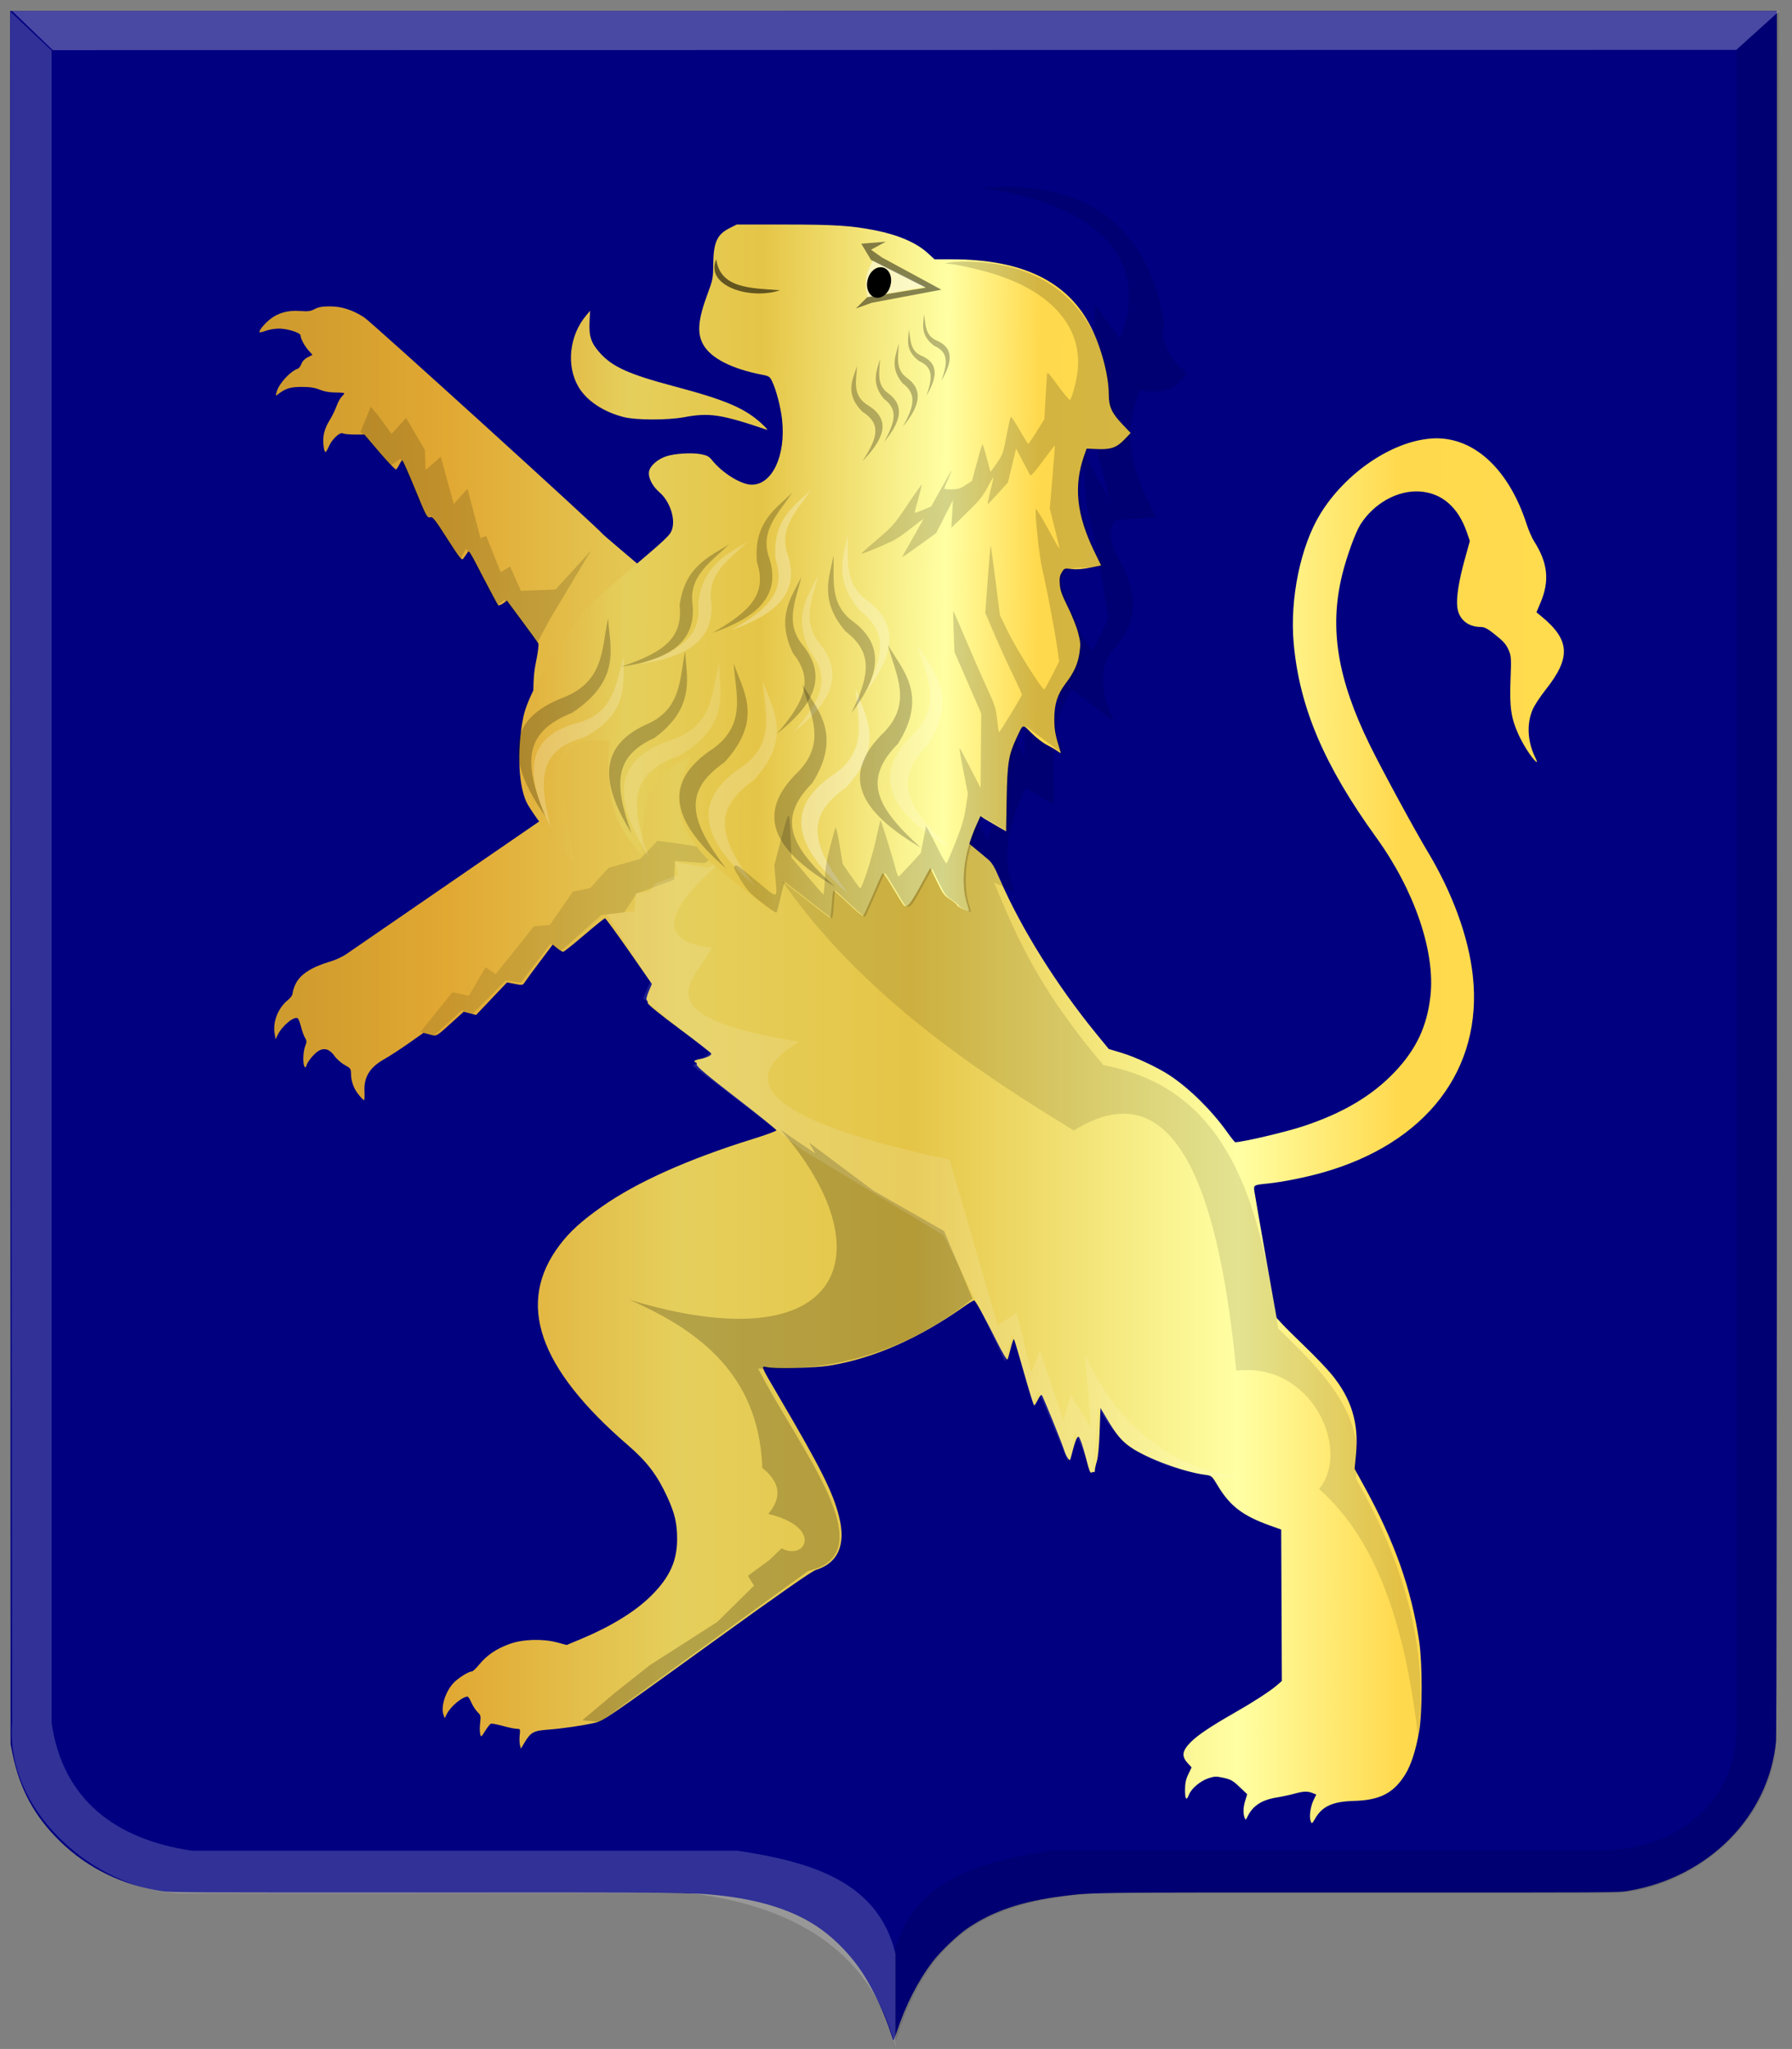
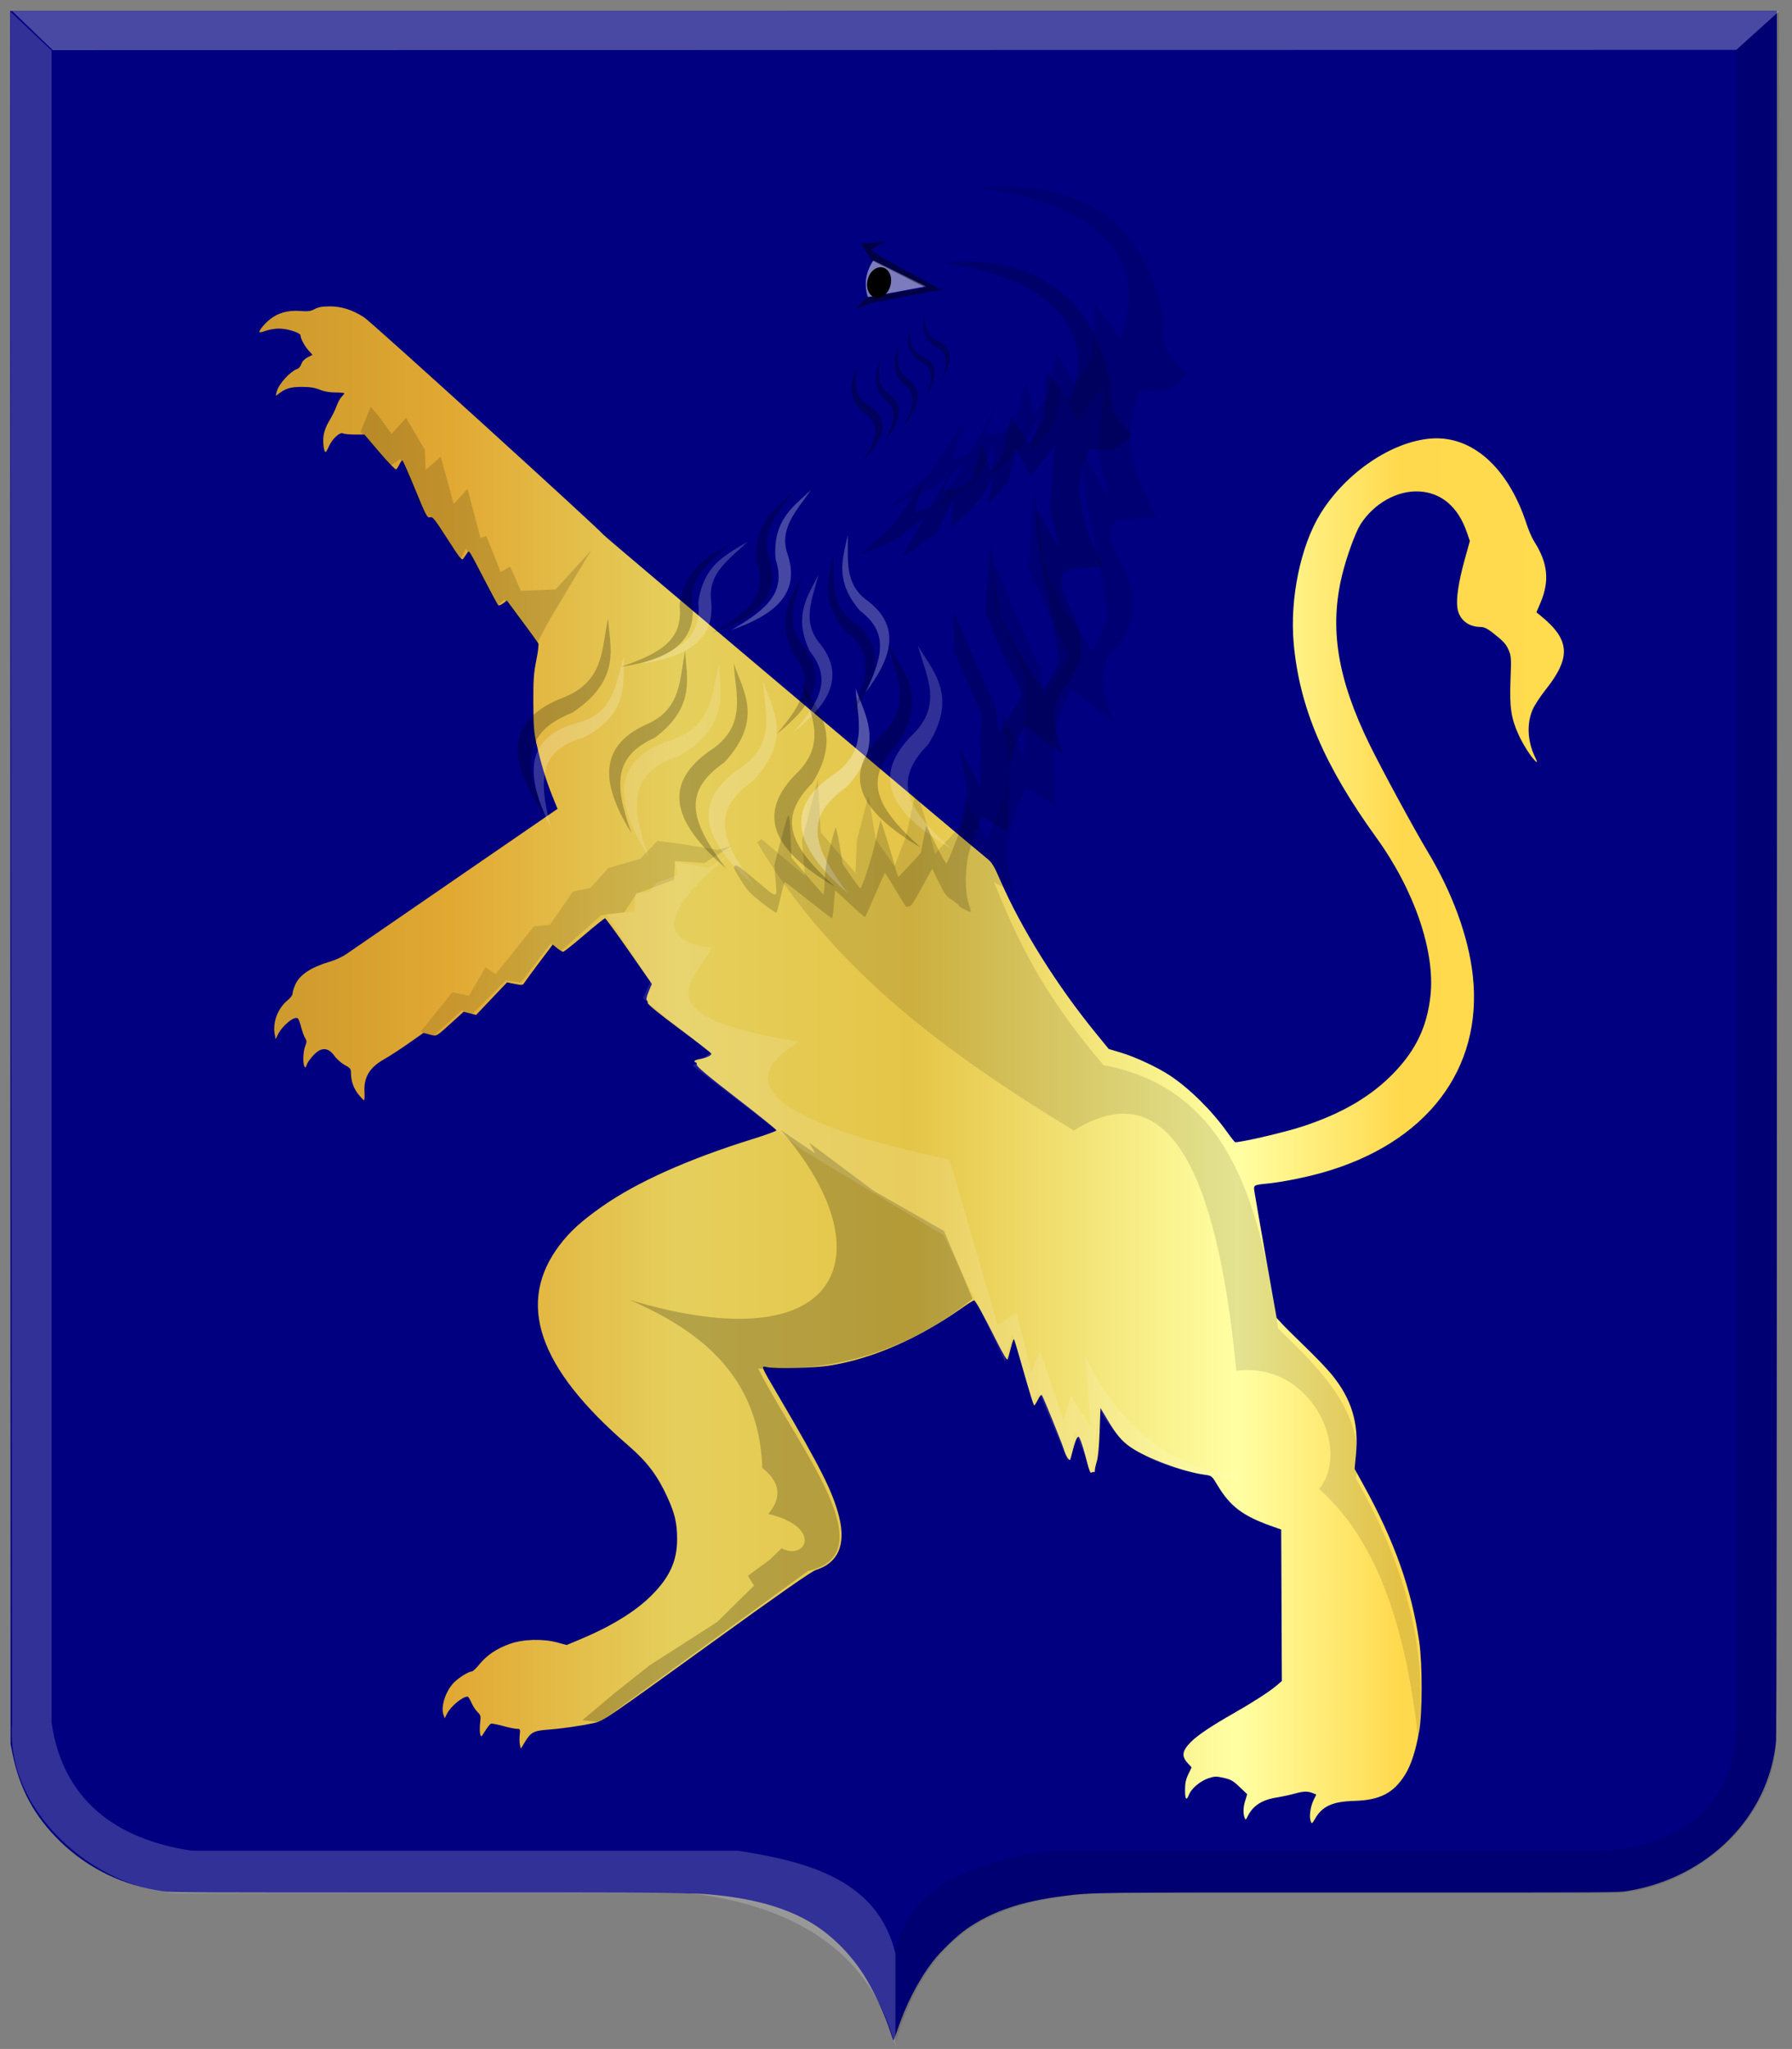
<svg xmlns="http://www.w3.org/2000/svg" xmlns:ns1="http://www.inkscape.org/namespaces/inkscape" xmlns:ns2="http://sodipodi.sourceforge.net/DTD/sodipodi-0.dtd" xmlns:xlink="http://www.w3.org/1999/xlink" width="418.812" height="478.938" id="svg7994" version="1.1" ns1:version="0.48.4 r9939" ns2:docname="Groet.svg">
  <rect width="100%" height="100%" fill="#808080" stroke="none" />
  <defs id="defs7996">
    <linearGradient id="linearGradient21651">
      <stop id="stop21653" offset="0" style="stop-color:#cc992d;stop-opacity:1;" />
      <stop id="stop21655" offset="0.143" style="stop-color:#e1a832;stop-opacity:1;" />
      <stop style="stop-color:#e5cf5c;stop-opacity:1;" offset="0.321" id="stop21657" />
      <stop id="stop21659" offset="0.5" style="stop-color:#e5c547;stop-opacity:1;" />
      <stop style="stop-color:#ffffa3;stop-opacity:1;" offset="0.75" id="stop21661" />
      <stop id="stop21663" offset="0.875" style="stop-color:#ffd94d;stop-opacity:1;" />
      <stop style="stop-color:#ffdb4e;stop-opacity:1;" offset="1" id="stop21665" />
    </linearGradient>
    <linearGradient gradientUnits="userSpaceOnUse" y2="174.07" x2="30" y1="174.07" x1="0" id="linearGradient4379" xlink:href="#linearGradient21651" ns1:collect="always" />
    <linearGradient id="linearGradient4070-8-2-8-8-7-0-6-5">
      <stop style="stop-color:#a3a3a3;stop-opacity:1;" offset="0" id="stop4072-1-2-6-4-1-4-7-9" />
      <stop style="stop-color:#b0b0b0;stop-opacity:1;" offset="0.143" id="stop4074-8-0-7-0-4-8-7-1" />
      <stop id="stop4076-6-1-0-3-7-5-9-8" offset="0.321" style="stop-color:#d1d1d1;stop-opacity:1;" />
      <stop style="stop-color:#bdbdbd;stop-opacity:1;" offset="0.5" id="stop4078-0-2-8-7-6-7-6-1" />
      <stop id="stop4080-2-7-1-8-8-3-4-7" offset="0.75" style="stop-color:#e5e5e5;stop-opacity:1;" />
      <stop style="stop-color:#cccccc;stop-opacity:1;" offset="0.875" id="stop4082-4-7-8-3-2-3-1-8" />
      <stop id="stop4084-9-0-3-1-3-0-9-6" offset="1" style="stop-color:#cccccc;stop-opacity:1;" />
    </linearGradient>
    <linearGradient ns1:collect="always" xlink:href="#linearGradient21651" id="linearGradient8823" x1="194.112" y1="511.298" x2="451.603" y2="511.298" gradientUnits="userSpaceOnUse" />
    <linearGradient ns1:collect="always" xlink:href="#linearGradient21651" id="linearGradient8831" x1="219.82" y1="407.677" x2="366.087" y2="409.02" gradientUnits="userSpaceOnUse" />
  </defs>
  <ns2:namedview id="base" pagecolor="#ffffff" bordercolor="#666666" borderopacity="1.0" ns1:pageopacity="0.0" ns1:pageshadow="2" ns1:zoom="0.7" ns1:cx="398.84352" ns1:cy="254.15475" ns1:document-units="px" ns1:current-layer="layer1-8" showgrid="false" fit-margin-top="0" fit-margin-left="0" fit-margin-right="0" fit-margin-bottom="0" ns1:window-width="1600" ns1:window-height="837" ns1:window-x="-8" ns1:window-y="-8" ns1:window-maximized="1" />
  <g ns1:label="Laag 1" ns1:groupmode="layer" id="layer1" transform="translate(-99.469,-193.156)">
    <path style="fill:#000080;fill-opacity:1" d="m 307.643,668.363 c -1.289,-4.117 -4,-9.977 -6.247,-13.502 -3.102,-4.866 -7.285,-9.091 -11.819,-11.937 -5.576,-3.5 -12.988,-5.754 -22.151,-6.736 -6.248,-0.67 -7.611,-0.683 -68.077,-0.663 -53.971,0.018 -60.046,-0.01 -61.88,-0.281 -9.294,-1.376 -17.465,-5.35 -23.932,-11.641 -6.005,-5.842 -9.493,-12.279 -11.162,-20.598 l -0.434,-2.161 -0.056,-202.561 -0.056,-202.561 206.461,0 206.461,0 0,201.152 c 0,140.823 -0.063,201.8 -0.207,203.313 -1.674,17.534 -15.79,31.816 -34.557,34.964 -2.32,0.389 -2.442,0.39 -62.267,0.37 -63.788,-0.021 -62.974,-0.03 -69.917,0.856 -9.646,1.231 -16.357,3.51 -22.272,7.563 -2.344,1.606 -6.334,5.431 -8.107,7.772 -3.475,4.587 -6.342,10.221 -8.426,16.559 -0.331,1.008 -0.649,1.832 -0.707,1.832 -0.057,0 -0.349,-0.782 -0.648,-1.738 z" id="path7577-1" ns1:connector-curvature="0" />
    <path ns1:connector-curvature="0" style="fill:#000000;fill-opacity:0.108;stroke:#000000;stroke-width:2.317px;stroke-linecap:butt;stroke-linejoin:miter;stroke-opacity:0" d="m 515.258,195.78 -9.962,9.031 0,390.899 c 0.647,17.904 -13.1,30.11 -32.366,30.003 l -127.571,0 c -17.336,2.637 -32.85,7.226 -36.927,24.068 l 0,21.993 c 4.169,-14.697 10.846,-24.498 20.99,-29.842 8.435,-4.444 18.476,-5.81 27.731,-6.272 l 117.035,0.014 c 19.433,0.91 42.505,-17.303 40.34,-39.962 z" id="path4051-6-4-1-7-7-9-4-7" ns2:nodetypes="cccccccscccc" />
    <path ns1:connector-curvature="0" style="fill:#ffffff;fill-opacity:0.193;stroke:#000000;stroke-width:2.317px;stroke-linecap:butt;stroke-linejoin:miter;stroke-opacity:0" d="m 101.876,195.843 9.652,9.129 0,390.899 c 2.598,17.874 14.824,27.202 32.732,29.878 l 127.571,0 c 17.336,2.637 32.85,7.226 36.927,24.068 l 0,21.993 c -6.472,-26.346 -29.823,-34.001 -48.515,-36.178 l -117.241,0.076 c -19.192,0.482 -42.434,-17.946 -40.706,-39.837 z" id="path4051-0-1-5-6-2-2-2" ns2:nodetypes="ccccccccccc" />
    <path ns1:connector-curvature="0" style="fill:#ffffff;fill-opacity:0.288;stroke:#000000;stroke-width:2.317px;stroke-linecap:butt;stroke-linejoin:miter;stroke-opacity:0" d="m 102.352,195.771 9.455,9.108 393.446,-0.063 10.013,-9.036 z" id="path25964-9-5-7-7-4-3-6" ns2:nodetypes="ccccc" />
    <g transform="matrix(1.184,0,0,1.128,-69.729,-134.71)" id="layer1-8" ns1:label="Laag 1">
      <path style="fill:url(#linearGradient8823);fill-opacity:1.0" d="m 402.539,667.439 c 1.431,-2.508 3.457,-3.459 7.629,-3.58 5.121,-0.148 7.842,-1.623 10.117,-5.483 1.155,-1.96 2.087,-4.984 2.745,-8.915 0.646,-3.853 0.651,-13.925 0.028,-18.525 -1.525,-10.941 -4.908,-20.946 -10.998,-32.527 l -1.771,-3.369 0.27,-2.924 c 0.602,-6.502 -0.847,-11.542 -4.771,-16.595 -0.929,-1.197 -3.265,-3.765 -5.19,-5.708 -1.925,-1.942 -3.995,-4.097 -4.6,-4.787 l -1.1,-1.256 -2.13,-12.621 c -1.171,-6.941 -2.192,-13.097 -2.268,-13.678 -0.164,-1.233 -0.115,-1.26 2.671,-1.557 2.803,-0.298 7.264,-1.226 10.601,-2.206 20.655,-6.06 31.892,-21.443 29.853,-40.867 -0.843,-8.034 -4.002,-17.134 -8.934,-25.738 -2.553,-4.454 -8.974,-16.876 -11.369,-21.997 -6.42,-13.725 -8.056,-24.206 -5.503,-35.251 0.871,-3.765 2.618,-8.839 3.612,-10.489 2.645,-4.391 7.323,-7.14 11.672,-6.861 4.372,0.281 7.633,3.233 9.345,8.461 l 0.591,1.803 -1.019,3.865 c -1.202,4.558 -1.706,8.046 -1.442,9.979 0.333,2.436 2.131,3.977 4.642,3.977 0.637,0 1.304,0.34 2.326,1.186 2.185,1.81 2.638,2.334 3.19,3.694 0.464,1.144 0.493,1.675 0.332,6.093 -0.206,5.645 0.103,7.88 1.552,11.265 0.902,2.106 2.552,4.81 3.422,5.611 0.372,0.342 0.334,0.135 -0.186,-1.016 -1.454,-3.215 -1.606,-6.871 -0.405,-9.756 0.356,-0.855 1.485,-2.665 2.51,-4.021 5.109,-6.764 4.89,-10.386 -0.927,-15.377 l -0.846,-0.725 0.788,-1.952 c 1.841,-4.56 1.474,-8.282 -1.257,-12.763 -0.416,-0.683 -1.08,-2.287 -1.474,-3.563 -3.612,-11.689 -10.748,-18.391 -18.876,-17.729 -7.77,0.633 -16.832,7.095 -21.808,15.553 -3.919,6.66 -6.079,17.604 -5.298,26.831 1.126,13.287 5.998,25.323 16.318,40.314 7.521,10.925 11.658,23.642 10.68,32.831 -0.664,6.238 -2.768,10.966 -6.96,15.639 -4.517,5.034 -10.373,8.674 -18.36,11.413 -3.449,1.183 -11.809,3.233 -13.215,3.241 -0.089,0 -0.812,-0.952 -1.602,-2.117 -3.048,-4.489 -7.428,-9.03 -11.321,-11.736 -2.332,-1.621 -6.742,-3.794 -9.423,-4.642 l -2.618,-0.828 -2.491,-3.203 c -7.802,-10.029 -14.757,-21.712 -18.96,-31.851 -1.247,-3.008 -1.598,-3.598 -2.687,-4.515 -3.801,-3.205 -75.376,-66.621 -75.624,-67.005 -0.692,-1.066 -45.782,-44.068 -47.228,-45.041 -2.326,-1.565 -4.429,-2.269 -6.782,-2.269 -1.443,0 -2.258,0.154 -2.973,0.557 -0.804,0.455 -1.333,0.528 -2.882,0.398 -2.345,-0.198 -4.382,0.396 -5.952,1.732 -1.146,0.975 -2.258,2.425 -2.042,2.663 0.066,0.074 0.634,-0.058 1.259,-0.297 0.625,-0.239 1.75,-0.442 2.5,-0.451 1.643,-0.028 4.327,0.855 4.327,1.414 0,0.644 0.787,2.188 1.603,3.141 l 0.759,0.888 -0.945,0.5 c -0.585,0.309 -1.056,0.828 -1.238,1.362 -0.161,0.474 -0.491,0.931 -0.733,1.017 -1.482,0.522 -3.721,3.093 -4.156,4.774 -0.238,0.918 -0.235,0.923 0.338,0.457 1.425,-1.16 2.402,-1.47 4.635,-1.466 1.596,0 2.595,0.165 3.534,0.577 0.845,0.37 1.935,0.575 3.075,0.577 0.972,0 1.767,0.08 1.767,0.176 2e-4,0.096 -0.218,0.392 -0.487,0.661 -0.267,0.269 -0.69,1.04 -0.938,1.713 -0.525,1.427 -0.802,2.011 -1.78,3.759 -0.395,0.707 -0.793,1.884 -0.884,2.617 -0.175,1.412 0.051,3.408 0.386,3.408 0.109,0 0.404,-0.514 0.654,-1.141 0.593,-1.489 2.164,-3.045 2.751,-2.722 0.235,0.129 1.294,0.239 2.35,0.244 l 1.921,0 3.002,3.698 c 1.651,2.034 3.114,3.622 3.251,3.529 0.138,-0.093 0.427,-0.553 0.646,-1.022 0.218,-0.469 0.484,-0.852 0.59,-0.852 0.106,0 1.24,2.685 2.521,5.968 2.175,5.574 2.368,5.957 2.926,5.802 0.53,-0.148 0.914,0.353 3.427,4.468 2.463,4.034 2.87,4.569 3.145,4.136 0.172,-0.275 0.498,-0.76 0.72,-1.078 0.493,-0.708 0.175,-1.206 3.505,5.509 1.345,2.714 2.544,5.049 2.663,5.188 0.123,0.14 0.551,-0.028 0.976,-0.346 l 0.759,-0.599 2.991,4.236 c 1.645,2.329 3.085,4.411 3.201,4.626 0.117,0.217 -0.054,1.764 -0.393,3.509 -0.516,2.672 -0.6,3.928 -0.588,8.775 0.028,4.791 0.103,6.08 0.597,8.414 0.836,3.958 1.962,7.869 3.148,10.936 l 1.031,2.668 -20.194,14.576 c -11.107,8.017 -20.788,15.01 -21.515,15.54 -0.727,0.53 -2.14,1.216 -3.141,1.524 -3.757,1.157 -6.004,2.698 -6.889,4.723 -0.307,0.703 -0.558,1.548 -0.558,1.878 0,0.347 -0.397,0.935 -0.944,1.397 -1.946,1.645 -3.016,4.544 -2.595,7.03 l 0.183,1.089 0.399,-0.87 c 0.917,-2.001 3.406,-4.114 4.031,-3.421 0.143,0.159 0.423,0.969 0.621,1.801 0.198,0.832 0.542,1.821 0.766,2.199 0.361,0.612 0.364,0.8 0.028,1.713 -0.424,1.126 -0.511,3.569 -0.149,4.202 0.178,0.314 0.27,0.261 0.412,-0.236 0.247,-0.865 1.631,-2.573 2.466,-3.045 1.103,-0.624 2.15,-0.25 3.037,1.085 0.432,0.65 1.345,1.501 2.028,1.891 1.125,0.641 1.243,0.806 1.243,1.724 0,1.599 0.532,3.165 1.502,4.421 0.492,0.637 0.974,1.159 1.07,1.159 0.097,0 0.138,-0.834 0.089,-1.855 -0.138,-2.95 1.064,-4.984 3.942,-6.674 0.969,-0.569 3.1,-2.023 4.737,-3.231 l 2.976,-2.197 1.219,0.34 c 1.419,0.396 1.203,0.521 4.473,-2.592 l 2.245,-2.137 1.221,0.341 1.222,0.341 3.054,-3.377 3.054,-3.377 1.546,0.32 c 1.473,0.306 1.564,0.29 1.939,-0.336 0.215,-0.361 1.548,-2.267 2.961,-4.235 l 2.568,-3.579 0.882,0.746 c 0.485,0.41 1.016,0.746 1.178,0.746 0.163,0 2.038,-1.567 4.167,-3.482 2.13,-1.915 3.977,-3.473 4.106,-3.462 0.129,0.027 2.261,3.076 4.737,6.812 l 4.503,6.793 -0.634,1.59 c -0.388,0.973 -0.533,1.66 -0.374,1.769 0.143,0.099 0.229,0.363 0.189,0.588 -0.046,0.247 2.397,2.335 6.195,5.298 3.447,2.689 6.307,5.018 6.354,5.176 0.112,0.372 -0.971,0.914 -2.291,1.148 -0.571,0.102 -1.039,0.298 -1.039,0.437 0,0.14 0.123,0.253 0.272,0.253 0.152,0 0.238,0.22 0.195,0.487 -0.054,0.345 2.23,2.356 7.828,6.891 4.348,3.522 7.899,6.534 7.892,6.693 0,0.159 -2.092,0.966 -4.633,1.793 -12.67,4.122 -22.943,8.951 -29.785,14 -4.064,3 -6.332,5.162 -8.363,7.973 -8.661,11.993 -4.301,25.389 13.515,41.529 3.726,3.376 5.772,6.21 7.738,10.719 1.474,3.38 1.936,5.463 1.929,8.692 0,4.527 -1.471,7.907 -5.042,11.662 -3.16,3.323 -7.95,6.425 -14.041,9.095 l -2.73,1.196 -1.851,-0.525 c -2.866,-0.813 -6.786,-0.687 -9.396,0.303 -2.591,0.982 -4.495,2.329 -5.961,4.216 -0.633,0.815 -1.303,1.482 -1.488,1.482 -0.587,2.8e-4 -2.398,1.149 -3.413,2.165 -1.712,1.715 -2.795,5.075 -2.198,6.822 l 0.246,0.719 0.406,-0.87 c 0.725,-1.555 3.059,-3.614 4.096,-3.614 0.143,0 0.485,0.555 0.76,1.233 0.275,0.678 0.816,1.555 1.202,1.948 0.646,0.659 0.688,0.838 0.529,2.243 -0.095,0.84 -0.095,1.87 0,2.288 0.169,0.751 0.183,0.743 0.986,-0.601 0.447,-0.749 0.955,-1.422 1.128,-1.496 0.172,-0.074 1.237,0.135 2.365,0.462 1.128,0.327 2.367,0.595 2.754,0.595 0.678,0 0.699,0.047 0.573,1.289 -0.072,0.708 -0.052,1.638 0.046,2.065 l 0.175,0.777 0.737,-1.288 c 1.225,-2.142 1.752,-2.444 4.657,-2.674 2.823,-0.222 6.616,-0.804 9.24,-1.415 1.609,-0.375 2.775,-1.212 22.036,-15.833 14.387,-10.921 20.708,-15.56 21.606,-15.856 4.373,-1.439 5.933,-5.223 4.545,-11.02 -1.215,-5.078 -3.59,-10.052 -11.841,-24.806 -3.717,-6.647 -3.65,-6.472 -2.383,-6.188 1.678,0.376 9.449,0.176 12.364,-0.319 8.556,-1.452 17.554,-5.588 26.36,-12.114 1.037,-0.769 2.001,-1.398 2.143,-1.398 0.272,0 1.916,3.124 4.694,8.931 0.938,1.96 1.786,3.461 1.886,3.336 0.1,-0.126 0.397,-1.174 0.661,-2.332 0.264,-1.158 0.555,-2.006 0.647,-1.886 0.092,0.121 0.982,3.254 1.978,6.963 0.996,3.709 1.897,6.745 2.002,6.746 0.106,0 0.438,-0.537 0.741,-1.194 0.303,-0.657 0.647,-1.082 0.765,-0.943 0.269,0.316 4.004,9.997 4.459,11.559 0.307,1.053 0.961,2.117 1.141,1.856 0.04,-0.06 0.281,-0.98 0.536,-2.047 0.252,-1.067 0.615,-2.173 0.802,-2.457 0.31,-0.47 0.38,-0.414 0.781,0.635 0.241,0.633 0.744,2.423 1.115,3.978 0.5,2.095 0.755,2.753 0.985,2.541 0.172,-0.157 0.388,-0.2 0.483,-0.096 0.095,0.104 0.172,-0.06 0.172,-0.365 0,-0.306 0.172,-1.144 0.388,-1.862 0.244,-0.82 0.45,-3.121 0.554,-6.189 l 0.166,-4.884 1.371,2.418 c 1.796,3.168 2.839,4.467 4.606,5.738 3.167,2.277 10.383,5.086 14.597,5.682 1.388,0.198 1.398,0.206 2.58,2.27 2.434,4.253 4.936,6.247 10.423,8.304 l 2.094,0.785 0.066,15.692 0.066,15.692 -1.115,1.005 c -1.271,1.146 -4.728,3.492 -8.182,5.552 -4.605,2.747 -7.347,4.676 -8.703,6.123 -1.688,1.802 -1.84,2.905 -0.595,4.329 l 0.78,0.892 -0.649,1.42 c -0.487,1.066 -0.648,1.877 -0.648,3.257 0,2.001 0.275,2.333 0.789,0.954 0.473,-1.265 2.231,-2.817 3.818,-3.372 1.203,-0.42 1.567,-0.431 3.026,-0.088 1.393,0.327 1.889,0.624 3.098,1.854 0.792,0.806 1.47,1.479 1.508,1.497 0.037,0.027 -0.109,0.59 -0.327,1.273 -0.425,1.334 -0.483,2.703 -0.155,3.634 0.186,0.534 0.235,0.511 0.612,-0.296 1.02,-2.187 2.785,-3.393 5.691,-3.889 1.08,-0.184 2.67,-0.541 3.534,-0.793 1.805,-0.526 2.588,-0.553 3.598,-0.126 l 0.719,0.304 -0.52,1.106 c -0.627,1.334 -0.916,3.445 -0.599,4.373 0.224,0.654 0.255,0.634 0.951,-0.585 z" id="path5370-3-4-2" ns1:connector-curvature="0" />
      <path style="fill:#000000;fill-opacity:0.113;stroke:none" d="m 293.221,464.545 8.557,7.605 -0.571,-7.323 3.138,-12.674 0.571,10.984 6.845,8.449 0.287,-6.759 2.282,-9.294 1.426,9.013 3.708,5.633 2.281,-6.196 1.997,-9.576 2.567,8.449 1.141,4.788 4.849,-5.633 1.141,-6.196 4.278,9.013 3.708,-9.858 0.856,-6.196 -1.996,-10.984 4.849,9.858 0,-16.899 -5.705,-13.801 -0.287,-9.576 5.419,13.519 3.708,8.449 0.57,5.915 5.134,-8.731 -4.564,-9.858 -3.423,-8.449 1.141,-16.054 1.996,16.617 3.993,8.449 5.419,8.449 3.138,-6.76 -1.141,-7.886 -1.712,-9.294 -1.426,-6.478 -0.855,-11.266 5.419,10.421 -2.282,-9.576 1.141,-14.364 -5.134,7.323 -3.138,-6.478 -1.711,7.605 -4.564,5.351 1.711,-7.323 -2.567,5.351 -6.56,6.759 0.287,-6.196 -3.423,7.323 -7.701,5.915 5.134,-9.295 -5.705,4.788 -8.556,3.943 7.701,-7.041 6.275,-9.858 -1.996,7.323 3.708,-1.69 4.849,-9.294 -2.282,5.633 3.138,0 2.852,-1.972 2.282,-8.731 1.712,6.759 2.567,-3.943 1.712,-9.013 3.708,6.76 3.423,-5.633 0.57,-10.984 4.849,7.041 c 7.396,-19.288 -9.098,-29.034 -27.667,-31.263 14.028,-1.262 32.054,1.746 36.429,27.899 -0.874,4.025 0.913,7.392 4.336,10.356 -1.911,4.023 -5.297,4.303 -9.076,3.585 -4.228,10.307 -0.834,18.428 3.126,26.388 l -7.866,0.498 c -1.606,1.862 -1.487,4.511 0.403,7.967 3.727,6.755 4.225,13.125 -0.907,18.82 -3.187,3.698 -2.45,9.384 0,14.937 l -8.269,-6.572 c -4.998,7.966 -3.251,15.932 -3.53,23.898 l -5.546,-3.485 c -3.285,7.203 -5.079,14.406 -2.219,21.608 l -4.034,-1.991 c 4.323,11.019 8.839,22.145 21.58,37.839 24.914,4.939 30.756,28.712 34.488,54.568 8.796,8.969 17.559,17.951 15.328,31.068 10.303,18.989 14.37,36.907 12.303,53.772 -2.381,-21.736 -7.542,-40.422 -19.563,-51.581 6.399,-7.944 -1.405,-26.465 -16.336,-24.496 -3.848,-42.118 -13.709,-61.803 -32.068,-49.788 -24.817,-15.782 -47.824,-33.447 -62.523,-59.746 z" id="path9087-7-7-1-0-2-3" ns1:connector-curvature="0" ns2:nodetypes="cccccccccccccccccccccccccccccccccccccccccccccccccccccccccccccccccccccccccccccccccccccccccccccc" />
      <path style="fill:#000000;fill-opacity:0.146;stroke:none" d="m 216.068,374.958 -1.996,5.181 5.847,7.052 1.996,-1.439 4.849,12.09 1.141,-0.288 5.705,9.355 1.284,-2.591 5.99,11.945 1.569,-1.295 6.418,9.067 2.567,-5.037 8.129,-14.248 -6.988,8.06 -6.845,0.288 -2.139,-5.037 -1.854,1.151 -2.852,-7.484 -1.141,0.432 -2.567,-10.219 -2.71,3.166 -2.567,-9.787 -2.995,2.734 -0.143,-4.174 -3.708,-6.62 -2.852,3.31 -2.71,-3.886 z" id="path9089-2-4-1-2-7-6" ns1:connector-curvature="0" />
      <path style="fill:#000000;fill-opacity:0.113;stroke:none" d="m 225.908,504.488 6.275,-8.204 3.28,0.72 3.28,-5.901 1.996,1.439 7.559,-9.93 3.138,-0.288 4.564,-6.908 3.423,-0.72 3.565,-4.174 6.275,-1.871 3.423,-3.742 4.278,0.576 7.559,1.295 2.852,-0.863 -5.419,3.598 -5.847,-0.432 -0.143,3.886 -7.416,2.878 -2.424,3.886 -4.564,0.576 -8.129,7.628 -1.854,-1.727 -5.847,8.06 -2.995,-0.432 -6.56,6.908 -2.139,-0.72 -5.562,5.325 z" id="path9091-6-0-3-2-9-3" ns1:connector-curvature="0" />
      <path style="fill:#000000;fill-opacity:0.217;stroke:none" d="m 296.987,524.801 6.857,4.885 -1.21,-2.239 12.706,9.973 13.916,8.345 5.647,14.044 c -12.021,10.109 -26.031,15.196 -42.354,14.451 8.112,16.666 25.27,38.382 9.883,41.929 l -41.144,31.345 -3.429,-0.407 6.454,-5.699 6.857,-5.699 13.311,-8.956 7.261,-7.531 -1.21,-2.035 4.236,-3.257 2.42,-2.442 c 4.683,2.663 8.327,-4.323 -2.622,-7.124 2.315,-2.96 2.896,-6.066 -1.21,-9.566 l 0,-0.611 c -0.889,-18.37 -11.973,-27.686 -26.219,-34.194 42.799,13.516 50.717,-10.095 29.849,-35.212 z" id="path9093-93-9-8-3-2-0" ns1:connector-curvature="0" ns2:nodetypes="cccccccccccccccccccccc" />
      <path style="fill:#ffffff;fill-opacity:0.123;stroke:none" d="m 287.124,467.577 -4.322,2.908 -6.627,-1.163 0.576,2.617 -4.322,1.745 -1.441,1.745 -2.593,0.291 -0.288,3.78 -5.474,0.582 8.644,13.957 -1.441,3.489 13.253,11.34 -3.457,2.617 21.609,17.446 27.948,17.737 7.203,15.411 4.898,10.758 1.441,-5.815 4.034,14.538 1.152,-2.617 5.763,14.538 1.441,-6.106 3.458,8.723 1.152,-13.957 c 4.309,9.786 14.23,14.344 28.524,14.829 -13.802,-1.895 -24.23,-10.22 -31.117,-25.297 l 1.152,14.829 -4.034,-6.688 -1.441,5.234 -4.61,-14.538 -1.728,4.652 -2.881,-12.503 -3.746,2.617 -9.508,-34.31 c -34.756,-7.743 -43.317,-15.906 -29.677,-24.424 -31.828,-5.398 -20.489,-12.611 -17.287,-19.482 -10.553,-1.283 -10.28,-7.346 3.746,-19.481 z" id="path12323-3-8-1-5-3" ns1:connector-curvature="0" ns2:nodetypes="ccccccccccccccccccccccccccccccccccccc" />
-       <path style="fill:url(#linearGradient8831);fill-opacity:1" d="m 307.087,478.152 c 0.096,-1.479 0.227,-2.782 0.289,-2.894 0.061,-0.112 1.369,1.058 2.905,2.601 1.676,1.684 2.88,2.71 3.013,2.566 0.12,-0.132 0.95,-2.01 1.841,-4.175 0.891,-2.165 1.729,-4.155 1.861,-4.422 0.205,-0.413 0.529,0.025 2.148,2.852 1.049,1.836 2.014,3.454 2.146,3.596 0.597,0.643 1.29,-0.196 3.232,-3.919 l 2.003,-3.838 1.307,2.807 c 1.194,2.565 1.422,2.887 2.641,3.727 0.734,0.505 1.334,1.038 1.334,1.183 0,0.266 2.184,1.391 2.351,1.211 0.048,-0.055 -0.072,-0.592 -0.27,-1.196 -1.453,-4.438 -0.814,-10.592 1.716,-16.527 l 0.823,-1.931 0.917,0.596 c 0.504,0.328 1.645,1.033 2.535,1.567 l 1.618,0.971 0.109,-6.59 c 0.125,-7.502 0.378,-9.19 1.898,-12.625 1.401,-3.164 1.188,-3.082 3,-1.157 0.874,0.927 2.225,2.028 3.005,2.448 0.779,0.419 1.737,1.001 2.127,1.293 0.689,0.516 0.706,0.517 0.56,0.025 -0.986,-3.327 -1.175,-4.374 -1.183,-6.543 -0.026,-3.16 0.605,-5.223 2.233,-7.474 1.67,-2.308 2.438,-4.1 2.747,-6.41 0.232,-1.727 0.2,-2.186 -0.282,-4.131 -0.297,-1.204 -1.209,-3.602 -2.026,-5.33 -1.211,-2.563 -1.504,-3.432 -1.59,-4.723 -0.086,-1.28 0,-1.748 0.401,-2.448 0.503,-0.859 0.516,-0.864 1.935,-0.691 0.966,0.117 2.138,0.027 3.622,-0.282 l 2.193,-0.457 -1.308,-2.826 c -3.542,-7.655 -4.147,-13.604 -2.028,-19.939 l 0.484,-1.445 1.959,0.094 c 2.794,0.137 3.958,-0.278 5.484,-1.957 l 1.248,-1.371 -1.622,-1.794 c -2.138,-2.364 -2.699,-3.675 -2.702,-6.318 0,-3.773 -1.485,-9.634 -3.489,-13.806 -4.546,-9.464 -13.485,-14.054 -27.402,-14.072 l -3.493,0 -1.342,-1.289 c -2.239,-2.149 -5.84,-3.785 -10.404,-4.724 -4.729,-0.973 -7.975,-1.191 -17.802,-1.197 l -9.499,0 -1.402,0.741 c -2.489,1.316 -3.188,2.942 -3.235,7.524 -0.029,2.911 -0.07,3.13 -1.147,6.183 -1.873,5.315 -2.089,8.119 -0.807,10.475 1.515,2.785 5.589,4.972 11.536,6.192 1.402,0.287 1.573,0.397 1.981,1.262 0.841,1.785 1.747,5.394 2.025,8.069 0.77,7.427 -1.941,13.497 -6.018,13.471 -2.061,-0.025 -5.693,-2.358 -7.734,-4.994 -0.683,-0.882 -1.014,-1.076 -2.261,-1.327 -1.823,-0.367 -5.193,-0.147 -6.88,0.445 -1.693,0.596 -3.163,1.963 -3.367,3.13 -0.219,1.256 0.628,3.026 2.076,4.342 2.009,1.825 3.161,5.393 2.47,7.649 -0.379,1.237 -0.949,1.801 -9.522,9.421 -4.887,4.344 -7.605,6.939 -7.946,7.586 -0.285,0.541 -1.335,2.148 -2.333,3.572 -5.062,7.223 -8.811,14.407 -9.563,18.329 -1.344,7.01 -0.954,14.866 0.902,18.178 1.38,2.463 4.424,6.66 6.762,9.321 1.241,1.412 2.3,2.52 2.354,2.462 0.053,-0.057 -0.334,-2.395 -0.861,-5.192 -1.276,-6.766 -1.582,-9.41 -1.444,-12.487 0.083,-1.87 0.261,-2.925 0.652,-3.872 0.704,-1.713 1.127,-2.192 2.587,-2.931 1.019,-0.516 1.61,-0.617 3.626,-0.619 l 2.408,0 -0.165,2.69 c -0.203,3.316 0.165,8.034 0.844,10.824 0.69,2.835 2.128,5.718 4.085,8.185 l 1.624,2.049 0.16,-4.064 c 0.195,-4.895 0.494,-6.628 1.571,-9.094 1.014,-2.322 3.338,-4.744 5.947,-6.198 0.975,-0.543 1.811,-0.946 1.859,-0.894 0.048,0.052 -0.311,1.021 -0.797,2.154 -0.486,1.133 -1.055,2.997 -1.264,4.141 -0.876,4.789 0.896,9.695 5.228,14.483 1.97,2.176 13.213,11.547 13.479,11.234 0.101,-0.119 0.479,-1.603 0.841,-3.299 0.361,-1.696 0.69,-3.083 0.73,-3.083 0.04,0 2.142,1.711 4.67,3.803 2.528,2.092 4.666,3.804 4.753,3.805 0.086,0 0.235,-1.208 0.332,-2.688 z m -13.519,-99.395 c -3.493,-3.474 -7.129,-5.126 -17.87,-8.123 -8.574,-2.392 -11.849,-3.937 -14.282,-6.738 -1.836,-2.114 -2.289,-3.508 -2.138,-6.594 l 0.109,-2.249 -0.779,0.971 c -3.324,4.142 -3.972,10.414 -1.529,14.792 1.61,2.886 4.92,5.204 8.967,6.281 2.423,0.644 8.619,0.651 11.874,0.025 5.015,-0.983 7.302,-0.619 16.379,2.607 0.2,0.072 -0.128,-0.361 -0.731,-0.96 z" id="path5528-7-1-1-5" ns1:connector-curvature="0" />
      <path style="fill:#ffffff;fill-opacity:0.184;stroke:none" d="m 293.513,431.874 c 0.306,6.354 2.846,13.029 -4.879,18.224 -10.1,7.535 -5.939,15.787 3.378,24.299 -7.222,-9.973 -8.648,-15.947 -0.375,-21.998 7.964,-8.992 3.559,-15.132 1.877,-20.525 z" id="path9095-81-4-7-4-2-7-0-2" ns1:connector-curvature="0" ns2:nodetypes="ccccc" />
      <path style="fill:#ffffff;fill-opacity:0.321;stroke:none" d="m 311.805,433.311 c 0.306,6.353 2.846,13.029 -4.88,18.224 -10.1,7.535 -5.939,15.787 3.378,24.299 -7.223,-9.973 -8.649,-15.947 -0.375,-21.998 7.964,-8.992 3.559,-15.132 1.877,-20.525 z" id="path9095-4-0-8-4-9-6-3-6-8" ns1:connector-curvature="0" ns2:nodetypes="ccccc" />
      <path style="fill:#ffffff;fill-opacity:0.184;stroke:none" d="m 324.095,424.434 c 1.495,6.189 5.245,12.291 -1.37,18.794 -8.511,9.232 -2.87,16.59 7.887,23.272 -8.973,-8.496 -11.497,-14.11 -4.503,-21.553 6.137,-10.278 0.654,-15.516 -2.013,-20.513 z" id="path9095-7-3-8-2-6-0-0-4-0" ns1:connector-curvature="0" ns2:nodetypes="ccccc" />
      <path style="fill:#ffffff;fill-opacity:0.137;stroke:none" d="m 284.859,428.094 c -1.556,6.175 -1.064,13.284 -9.979,16.1 -11.872,4.394 -10.285,13.468 -3.832,24.234 -4.02,-11.58 -3.649,-17.705 6.04,-21.188 10.249,-6.389 7.814,-13.506 7.771,-19.146 z" id="path9095-3-3-2-7-3-1-0-5-7" ns1:connector-curvature="0" ns2:nodetypes="ccccc" />
      <path style="fill:#ffffff;fill-opacity:0.198;stroke:none" d="m 266.083,426.712 c -1.732,5.466 -1.774,11.911 -9.584,13.862 -10.441,3.179 -9.674,11.468 -4.855,21.604 -2.685,-10.71 -1.969,-16.209 6.546,-18.711 9.183,-5.085 7.563,-11.666 7.893,-16.755 z" id="path9095-9-8-4-7-7-6-4-3-2" ns1:connector-curvature="0" ns2:nodetypes="ccccc" />
      <path style="fill:#ffffff;fill-opacity:0.217;stroke:none" d="m 304.423,409.806 c -1.043,4.81 -3.463,9.638 0.446,14.385 5.01,6.773 1.408,12.636 -5.307,18.171 5.663,-6.862 7.323,-11.268 3.203,-16.724 -3.538,-7.665 -0.074,-11.894 1.659,-15.832 z" id="path9095-8-48-5-9-8-5-8-0-2" ns1:connector-curvature="0" ns2:nodetypes="ccccc" />
      <path style="fill:#ffffff;fill-opacity:0.212;stroke:none" d="m 290.507,402.864 c -3.429,3.587 -8.047,6.49 -7.206,12.536 0.715,8.339 -5.46,11.528 -14.126,12.857 8.466,-2.999 12.211,-5.927 11.562,-12.686 1.016,-8.354 6.208,-10.217 9.77,-12.706 z" id="path9095-8-0-0-5-3-8-7-3-8-5" ns1:connector-curvature="0" ns2:nodetypes="ccccc" />
      <path style="fill:#ffffff;fill-opacity:0.25;stroke:none" d="m 310.237,401.443 c 0.203,4.914 -0.925,10.178 4.06,13.829 6.563,5.346 4.552,11.901 -0.558,18.894 3.756,-8.023 4.253,-12.696 -1.116,-16.981 -5.361,-6.568 -3.075,-11.506 -2.387,-15.742 z" id="path9095-8-08-15-1-1-2-5-0-9-9" ns1:connector-curvature="0" ns2:nodetypes="ccccc" ns1:transform-center-x="-2.3886883" ns1:transform-center-y="-3.1239879" />
      <path style="fill:#ffffff;fill-opacity:0.274;stroke:none" d="m 302.98,392.166 c -2.63,4.187 -6.564,7.936 -4.508,13.695 2.399,8.03 -3.002,12.366 -11.224,15.365 7.685,-4.597 10.758,-8.199 8.746,-14.696 -0.706,-8.385 4.003,-11.227 6.986,-14.364 z" id="path9095-8-8-4-7-9-9-4-1-1-1" ns1:connector-curvature="0" ns2:nodetypes="ccccc" />
      <path style="fill:#000000;fill-opacity:0.274;stroke:none" d="m 312.064,366.497 c -0.072,2.965 -1.134,6.172 2.348,8.267 4.56,3.084 2.794,7.091 -1.259,11.431 3.109,-4.933 3.682,-7.768 -0.05,-10.238 -3.626,-3.85 -1.731,-6.885 -1.037,-9.46 z" id="path9095-8-05-13-1-8-1-1-2-3-0" ns1:connector-curvature="0" ns2:nodetypes="ccccc" />
      <path style="fill:#000000;fill-opacity:0.274;stroke:none" d="m 316.602,365.026 c -0.054,2.593 -0.841,5.397 1.741,7.229 3.382,2.697 2.072,6.201 -0.933,9.996 2.305,-4.313 2.731,-6.792 -0.037,-8.952 -2.689,-3.367 -1.284,-6.02 -0.769,-8.273 z" id="path9095-8-05-1-7-1-6-3-2-9-4-8" ns1:connector-curvature="0" ns2:nodetypes="ccccc" />
      <path style="fill:#000000;fill-opacity:0.274;stroke:none" d="m 320.317,361.837 c -0.054,2.593 -0.841,5.397 1.741,7.229 3.382,2.697 2.072,6.201 -0.933,9.996 2.305,-4.313 2.731,-6.792 -0.037,-8.952 -2.689,-3.366 -1.284,-6.02 -0.769,-8.272 z" id="path9095-8-05-1-4-3-5-5-5-0-0-7-5" ns1:connector-curvature="0" ns2:nodetypes="ccccc" />
      <path style="fill:#000000;fill-opacity:0.274;stroke:none" d="m 322.315,358.956 c 0.369,2.092 0.133,4.476 2.669,5.518 3.366,1.604 2.791,4.637 0.792,8.186 1.308,-3.849 1.28,-5.911 -1.468,-7.186 -2.872,-2.257 -2.078,-4.623 -1.993,-6.518 z" id="path9095-8-05-1-3-5-2-0-9-0-3-4-0" ns1:connector-curvature="0" ns2:nodetypes="ccccc" />
      <path style="fill:#000000;fill-opacity:0.274;stroke:none" d="m 325.289,355.787 c 0.369,2.092 0.133,4.476 2.669,5.518 3.366,1.604 2.791,4.637 0.792,8.186 1.308,-3.849 1.28,-5.911 -1.468,-7.186 -2.872,-2.257 -2.078,-4.623 -1.993,-6.518 z" id="path9095-8-05-1-3-6-8-7-2-8-1-8-63-7" ns1:connector-curvature="0" ns2:nodetypes="ccccc" />
-       <path style="fill:#000000;fill-opacity:0.571;stroke:none" d="m 284.287,344.375 c 0.791,6.15 6.958,5.972 12.574,6.443 -5.917,2.072 -14.892,-0.934 -12.574,-6.443 z" id="path9243-5-6-8-4-4-8-6-9" ns1:connector-curvature="0" ns2:nodetypes="ccc" />
      <path style="fill:#ffffff;fill-opacity:0.481;stroke:none" d="m 315.304,344.615 c -1.565,2.484 -1.891,5.032 -1.079,7.639 l 11.495,-2.255 z" id="path9245-6-1-6-0-6-5-5-0" ns1:connector-curvature="0" ns2:nodetypes="cccc" />
      <path ns2:type="arc" style="fill:#000000;fill-opacity:1;stroke:none" id="path9247-9-4-0-7-0-7-2-5" ns2:cx="-618.78473" ns2:cy="1752.5747" ns2:rx="2.1876116" ns2:ry="3.0052037" d="m -616.597,1752.575 a 2.188,3.005 0 1 1 -4.375,0 2.188,3.005 0 1 1 4.375,0 z" transform="matrix(1.039,0.212,-0.216,1.02,1337.898,-1307.24)" />
      <path style="fill:#000000;fill-opacity:0.467;stroke:none" d="m 312.911,341.163 1.924,3.359 10.838,5.753 -11.588,1.979 -2.252,2.347 3.144,-1.196 13.747,-2.715 -11.73,-6.673 -2.158,-1.611 2.909,-1.657 z" id="path9249-0-2-2-6-7-7-8-3" ns1:connector-curvature="0" />
      <path style="fill:#000000;fill-opacity:0.231;stroke:none" d="m 287.74,428.137 c 0.306,6.353 2.846,13.029 -4.879,18.224 -10.1,7.535 -5.939,15.787 3.378,24.299 -7.222,-9.973 -8.648,-15.947 -0.375,-21.998 7.964,-8.992 3.559,-15.132 1.876,-20.525 z" id="path9095-39-8-3-4-3-1-0-1-4" ns1:connector-curvature="0" ns2:nodetypes="ccccc" />
      <path style="fill:#000000;fill-opacity:0.231;stroke:none" d="m 318.15,424.258 c 1.494,6.189 5.245,12.291 -1.371,18.794 -8.51,9.232 -2.87,16.591 7.887,23.272 -8.973,-8.496 -11.497,-14.11 -4.503,-21.553 6.138,-10.278 0.654,-15.516 -2.013,-20.513 z" id="path9095-7-2-9-2-8-6-7-8-0-1" ns1:connector-curvature="0" ns2:nodetypes="ccccc" />
      <path style="fill:#000000;fill-opacity:0.231;stroke:none" d="m 278.159,425.513 c -1.158,5.757 -0.6,12.239 -7.928,15.393 -9.744,4.79 -8.237,13.001 -2.663,22.448 -3.575,-10.351 -3.397,-15.985 4.557,-19.8 8.357,-6.512 6.189,-12.876 6.034,-18.041 z" id="path9095-3-1-3-2-6-1-7-9-3-0" ns1:connector-curvature="0" ns2:nodetypes="ccccc" />
      <path style="fill:#000000;fill-opacity:0.231;stroke:none" d="m 262.94,418.781 c -1.336,6.26 -0.597,13.341 -9.398,16.652 -11.697,5.052 -9.796,14.037 -2.978,24.443 -4.418,-11.356 -4.261,-17.499 5.289,-21.52 10.007,-6.957 7.328,-13.938 7.087,-19.575 z" id="path9095-9-9-6-1-5-5-7-3-1-4" ns1:connector-curvature="0" ns2:nodetypes="ccccc" />
      <path style="fill:#000000;fill-opacity:0.231;stroke:none" d="m 301.087,410.192 c -1.043,4.81 -3.463,9.637 0.446,14.385 5.01,6.773 1.408,12.636 -5.308,18.171 5.663,-6.862 7.323,-11.269 3.203,-16.724 -3.538,-7.665 -0.074,-11.894 1.659,-15.832 z" id="path9095-8-82-06-6-0-4-7-0-5-8" ns1:connector-curvature="0" ns2:nodetypes="ccccc" />
      <path style="fill:#000000;fill-opacity:0.231;stroke:none" d="m 286.822,403.437 c -3.43,3.587 -8.047,6.49 -7.206,12.536 0.715,8.339 -5.46,11.528 -14.126,12.857 8.466,-2.999 12.211,-5.926 11.562,-12.686 1.016,-8.354 6.208,-10.217 9.77,-12.706 z" id="path9095-8-0-3-97-8-9-2-3-7-52-5" ns1:connector-curvature="0" ns2:nodetypes="ccccc" />
      <path style="fill:#000000;fill-opacity:0.231;stroke:none" d="m 307.423,405.765 c 0.203,4.914 -0.924,10.178 4.061,13.829 6.563,5.346 4.552,11.901 -0.558,18.894 3.756,-8.023 4.253,-12.696 -1.116,-16.981 -5.362,-6.568 -3.075,-11.505 -2.387,-15.742 z" id="path9095-8-08-4-8-5-0-0-3-4-2-9" ns1:connector-curvature="0" ns2:nodetypes="ccccc" ns1:transform-center-x="-2.3886335" ns1:transform-center-y="-3.123949" />
      <path style="fill:#000000;fill-opacity:0.231;stroke:none" d="m 299.296,392.74 c -2.63,4.186 -6.564,7.936 -4.508,13.695 2.399,8.03 -3.003,12.365 -11.224,15.365 7.685,-4.597 10.758,-8.199 8.746,-14.696 -0.706,-8.385 4.003,-11.227 6.986,-14.364 z" id="path9095-8-8-0-9-7-0-9-5-7-1-2" ns1:connector-curvature="0" ns2:nodetypes="ccccc" />
      <path style="fill:#000000;fill-opacity:0.17" d="m 307.493,478.141 c 0.096,-1.595 0.229,-2.901 0.295,-2.901 0.067,0 1.371,1.244 2.9,2.765 1.529,1.521 2.861,2.711 2.96,2.645 0.099,-0.067 1,-2.135 2.001,-4.597 1.001,-2.462 1.875,-4.479 1.942,-4.481 0.067,0 0.99,1.536 2.051,3.419 1.061,1.882 2.001,3.471 2.089,3.529 0.088,0.06 0.395,0.04 0.683,-0.042 0.356,-0.102 1,-1.078 2.022,-3.071 0.824,-1.608 1.723,-3.324 1.996,-3.814 l 0.497,-0.89 1.296,2.783 c 1.185,2.544 1.411,2.863 2.638,3.708 0.738,0.509 1.342,1.039 1.342,1.178 0,0.243 2.19,1.417 2.342,1.254 0.04,-0.042 -0.16,-0.843 -0.448,-1.774 -0.775,-2.518 -0.73,-7.367 0.099,-10.616 0.639,-2.503 2.394,-7.214 2.688,-7.215 0.096,0 1.107,0.592 2.244,1.316 1.138,0.724 2.237,1.386 2.443,1.471 0.329,0.137 0.374,-0.51 0.374,-5.365 0,-6.234 0.251,-8.766 1.14,-11.564 0.494,-1.551 1.704,-4.192 2.162,-4.718 0.048,-0.055 1.736,1.216 3.753,2.821 2.018,1.605 3.709,2.918 3.758,2.918 0.05,0 -0.179,-0.717 -0.508,-1.593 -1.366,-3.642 -1.599,-7.362 -0.613,-9.762 0.251,-0.61 0.998,-1.817 1.661,-2.683 2.304,-3.008 3.06,-5.047 3.04,-8.198 -0.026,-2.633 -0.456,-4.203 -2.28,-8.155 -1.734,-3.759 -2.043,-5.573 -1.194,-7.026 0.514,-0.881 1.459,-1.152 4.031,-1.157 0.685,0 1.813,-0.074 2.509,-0.166 l 1.264,-0.164 -1.295,-2.786 c -3.573,-7.686 -4.232,-13.913 -2.114,-19.973 l 0.504,-1.443 2.502,0 c 2.298,0 2.596,-0.06 3.656,-0.731 0.635,-0.402 1.415,-1.145 1.735,-1.652 l 0.581,-0.921 -1.386,-1.497 c -2.021,-2.182 -2.624,-3.738 -2.769,-7.141 -0.128,-3.002 -0.774,-5.78 -2.255,-9.706 -3.743,-9.921 -11.451,-15.82 -22.276,-17.048 -2.637,-0.299 -6.345,-0.304 -7.421,0 l -0.731,0.201 0.731,0.03 c 1.139,0.05 4.365,0.754 7.323,1.602 12.605,3.612 19.288,11.3 18.136,20.865 -0.24,2.004 -1.078,5.266 -1.47,5.729 -0.101,0.122 -1.156,-1.179 -2.344,-2.886 -2.001,-2.876 -2.164,-3.047 -2.217,-2.317 -0.033,0.433 -0.16,2.685 -0.287,5.006 l -0.229,4.218 -1.507,2.538 c -0.829,1.396 -1.577,2.536 -1.662,2.533 -0.086,0 -0.863,-1.301 -1.729,-2.883 -0.866,-1.582 -1.645,-2.79 -1.732,-2.684 -0.088,0.107 -0.463,1.881 -0.835,3.944 -0.644,3.57 -0.735,3.84 -1.867,5.576 -0.654,1.003 -1.226,1.824 -1.272,1.824 -0.046,0 -0.394,-1.291 -0.774,-2.868 -0.381,-1.577 -0.762,-2.822 -0.848,-2.765 -0.086,0.057 -0.58,1.779 -1.1,3.828 l -0.945,3.724 -1.274,0.878 c -1.084,0.747 -1.492,0.878 -2.746,0.878 -0.81,0 -1.473,-0.062 -1.473,-0.137 0,-0.074 0.329,-0.918 0.731,-1.873 0.402,-0.955 0.73,-1.808 0.73,-1.897 0,-0.087 -0.904,1.55 -2.009,3.641 l -2.009,3.801 -1.581,0.706 c -0.87,0.388 -1.621,0.663 -1.669,0.611 -0.048,-0.052 0.259,-1.354 0.684,-2.893 0.425,-1.539 0.729,-2.844 0.677,-2.9 -0.054,-0.054 -1.32,1.815 -2.818,4.159 -2.577,4.033 -2.886,4.408 -5.774,6.998 -1.678,1.505 -3.169,2.891 -3.314,3.079 -0.243,0.313 3.309,-1.189 6.244,-2.642 0.67,-0.332 2.286,-1.506 3.593,-2.61 1.306,-1.104 2.375,-1.939 2.375,-1.855 0,0.084 -0.932,1.849 -2.07,3.923 -1.139,2.074 -2.07,3.833 -2.07,3.908 0,0.074 1.507,-1.011 3.349,-2.414 l 3.349,-2.551 1.655,-3.411 1.654,-3.411 -0.152,2.864 -0.152,2.864 3.002,-3.072 c 2.558,-2.617 3.174,-3.411 4.156,-5.356 0.634,-1.257 1.155,-2.188 1.157,-2.07 0,0.119 -0.276,1.402 -0.617,2.852 -0.342,1.45 -0.583,2.678 -0.536,2.728 0.048,0.05 0.964,-0.938 2.04,-2.196 l 1.955,-2.287 0.808,-3.505 0.807,-3.505 1.289,2.587 c 0.709,1.423 1.378,2.742 1.487,2.93 0.139,0.241 0.892,-0.644 2.504,-2.939 1.268,-1.805 2.33,-3.256 2.36,-3.224 0.03,0.032 -0.181,2.999 -0.471,6.592 l -0.525,6.534 1.001,4.153 c 0.55,2.284 0.963,4.152 0.917,4.152 -0.046,0 -1.103,-1.949 -2.349,-4.331 -1.246,-2.382 -2.3,-4.153 -2.344,-3.936 -0.2,1.004 0.735,10.084 1.279,12.415 0.739,3.167 2.402,12.326 2.948,16.232 l 0.409,2.93 -1.402,2.908 c -0.771,1.599 -1.477,2.908 -1.568,2.908 -0.444,0 -5.493,-8.412 -7.015,-11.691 l -1.712,-3.687 -0.874,-7.179 c -0.481,-3.949 -0.909,-7.217 -0.953,-7.264 -0.043,-0.047 -0.301,3.072 -0.572,6.931 l -0.494,7.015 1.757,4.33 c 0.966,2.381 2.594,6.129 3.616,8.328 1.022,2.199 1.859,4.131 1.859,4.294 0,0.334 -4.415,7.899 -4.535,7.77 -0.043,-0.045 -0.205,-1.245 -0.36,-2.666 -0.253,-2.328 -0.439,-2.937 -1.86,-6.153 -0.867,-1.963 -2.723,-6.401 -4.124,-9.861 -1.401,-3.461 -2.593,-6.341 -2.649,-6.402 -0.056,-0.062 -0.033,1.826 0.056,4.193 l 0.157,4.302 2.643,6.365 2.643,6.364 -0.063,7.721 -0.063,7.721 -2.045,-4.186 c -1.124,-2.303 -2.083,-4.145 -2.13,-4.094 -0.048,0.05 0.308,2.199 0.789,4.772 l 0.874,4.68 -0.412,2.88 c -0.329,2.305 -0.728,3.725 -1.995,7.107 -0.871,2.325 -1.674,4.33 -1.785,4.457 -0.112,0.127 -0.865,-1.194 -1.675,-2.935 -0.81,-1.741 -1.678,-3.53 -1.93,-3.975 l -0.457,-0.81 -0.517,2.78 -0.517,2.78 -2.1,2.408 c -1.155,1.325 -2.186,2.443 -2.29,2.485 -0.104,0.042 -0.431,-0.903 -0.723,-2.099 -0.593,-2.422 -2.759,-9.671 -2.859,-9.564 -0.037,0.037 -0.461,1.951 -0.948,4.253 -0.799,3.777 -2.674,9.826 -3.046,9.826 -0.083,0 -0.891,-1.129 -1.799,-2.51 l -1.651,-2.51 -0.624,-3.93 c -0.343,-2.162 -0.702,-3.778 -0.797,-3.591 -0.096,0.186 -0.582,1.992 -1.081,4.012 -0.717,2.897 -0.935,4.326 -1.033,6.757 -0.07,1.696 -0.192,3.075 -0.274,3.065 -0.08,-0.025 -1.535,-1.731 -3.228,-3.826 l -3.079,-3.807 -0.16,-3.981 c -0.256,-6.31 -0.259,-6.31 -1.841,0 l -1.394,5.562 0.224,2.665 c 0.376,4.469 0.642,4.434 -3.804,0.507 -3.331,-2.942 -3.927,-3.373 -4.221,-3.057 -0.294,0.317 -0.128,0.727 1.167,2.903 1.355,2.276 1.784,2.762 4.204,4.764 1.482,1.226 2.772,2.138 2.866,2.027 0.093,-0.112 0.468,-1.596 0.831,-3.3 0.363,-1.703 0.744,-3.062 0.846,-3.018 0.101,0.042 2.179,1.733 4.613,3.753 2.434,2.02 4.523,3.709 4.641,3.753 0.117,0.042 0.293,-1.226 0.389,-2.821 z" id="path5727-9-8-7-5" ns1:connector-curvature="0" />
      <path style="fill:#000000;fill-opacity:0.231;stroke:none" d="m 301.248,432.396 c 1.495,6.189 5.245,12.291 -1.37,18.794 -8.51,9.232 -2.87,16.591 7.887,23.272 -8.973,-8.496 -11.498,-14.11 -4.503,-21.553 6.137,-10.278 0.654,-15.516 -2.013,-20.513 z" id="path9095-7-2-9-2-8-6-3-8-3-48-4" ns1:connector-curvature="0" ns2:nodetypes="ccccc" />
    </g>
  </g>
</svg>